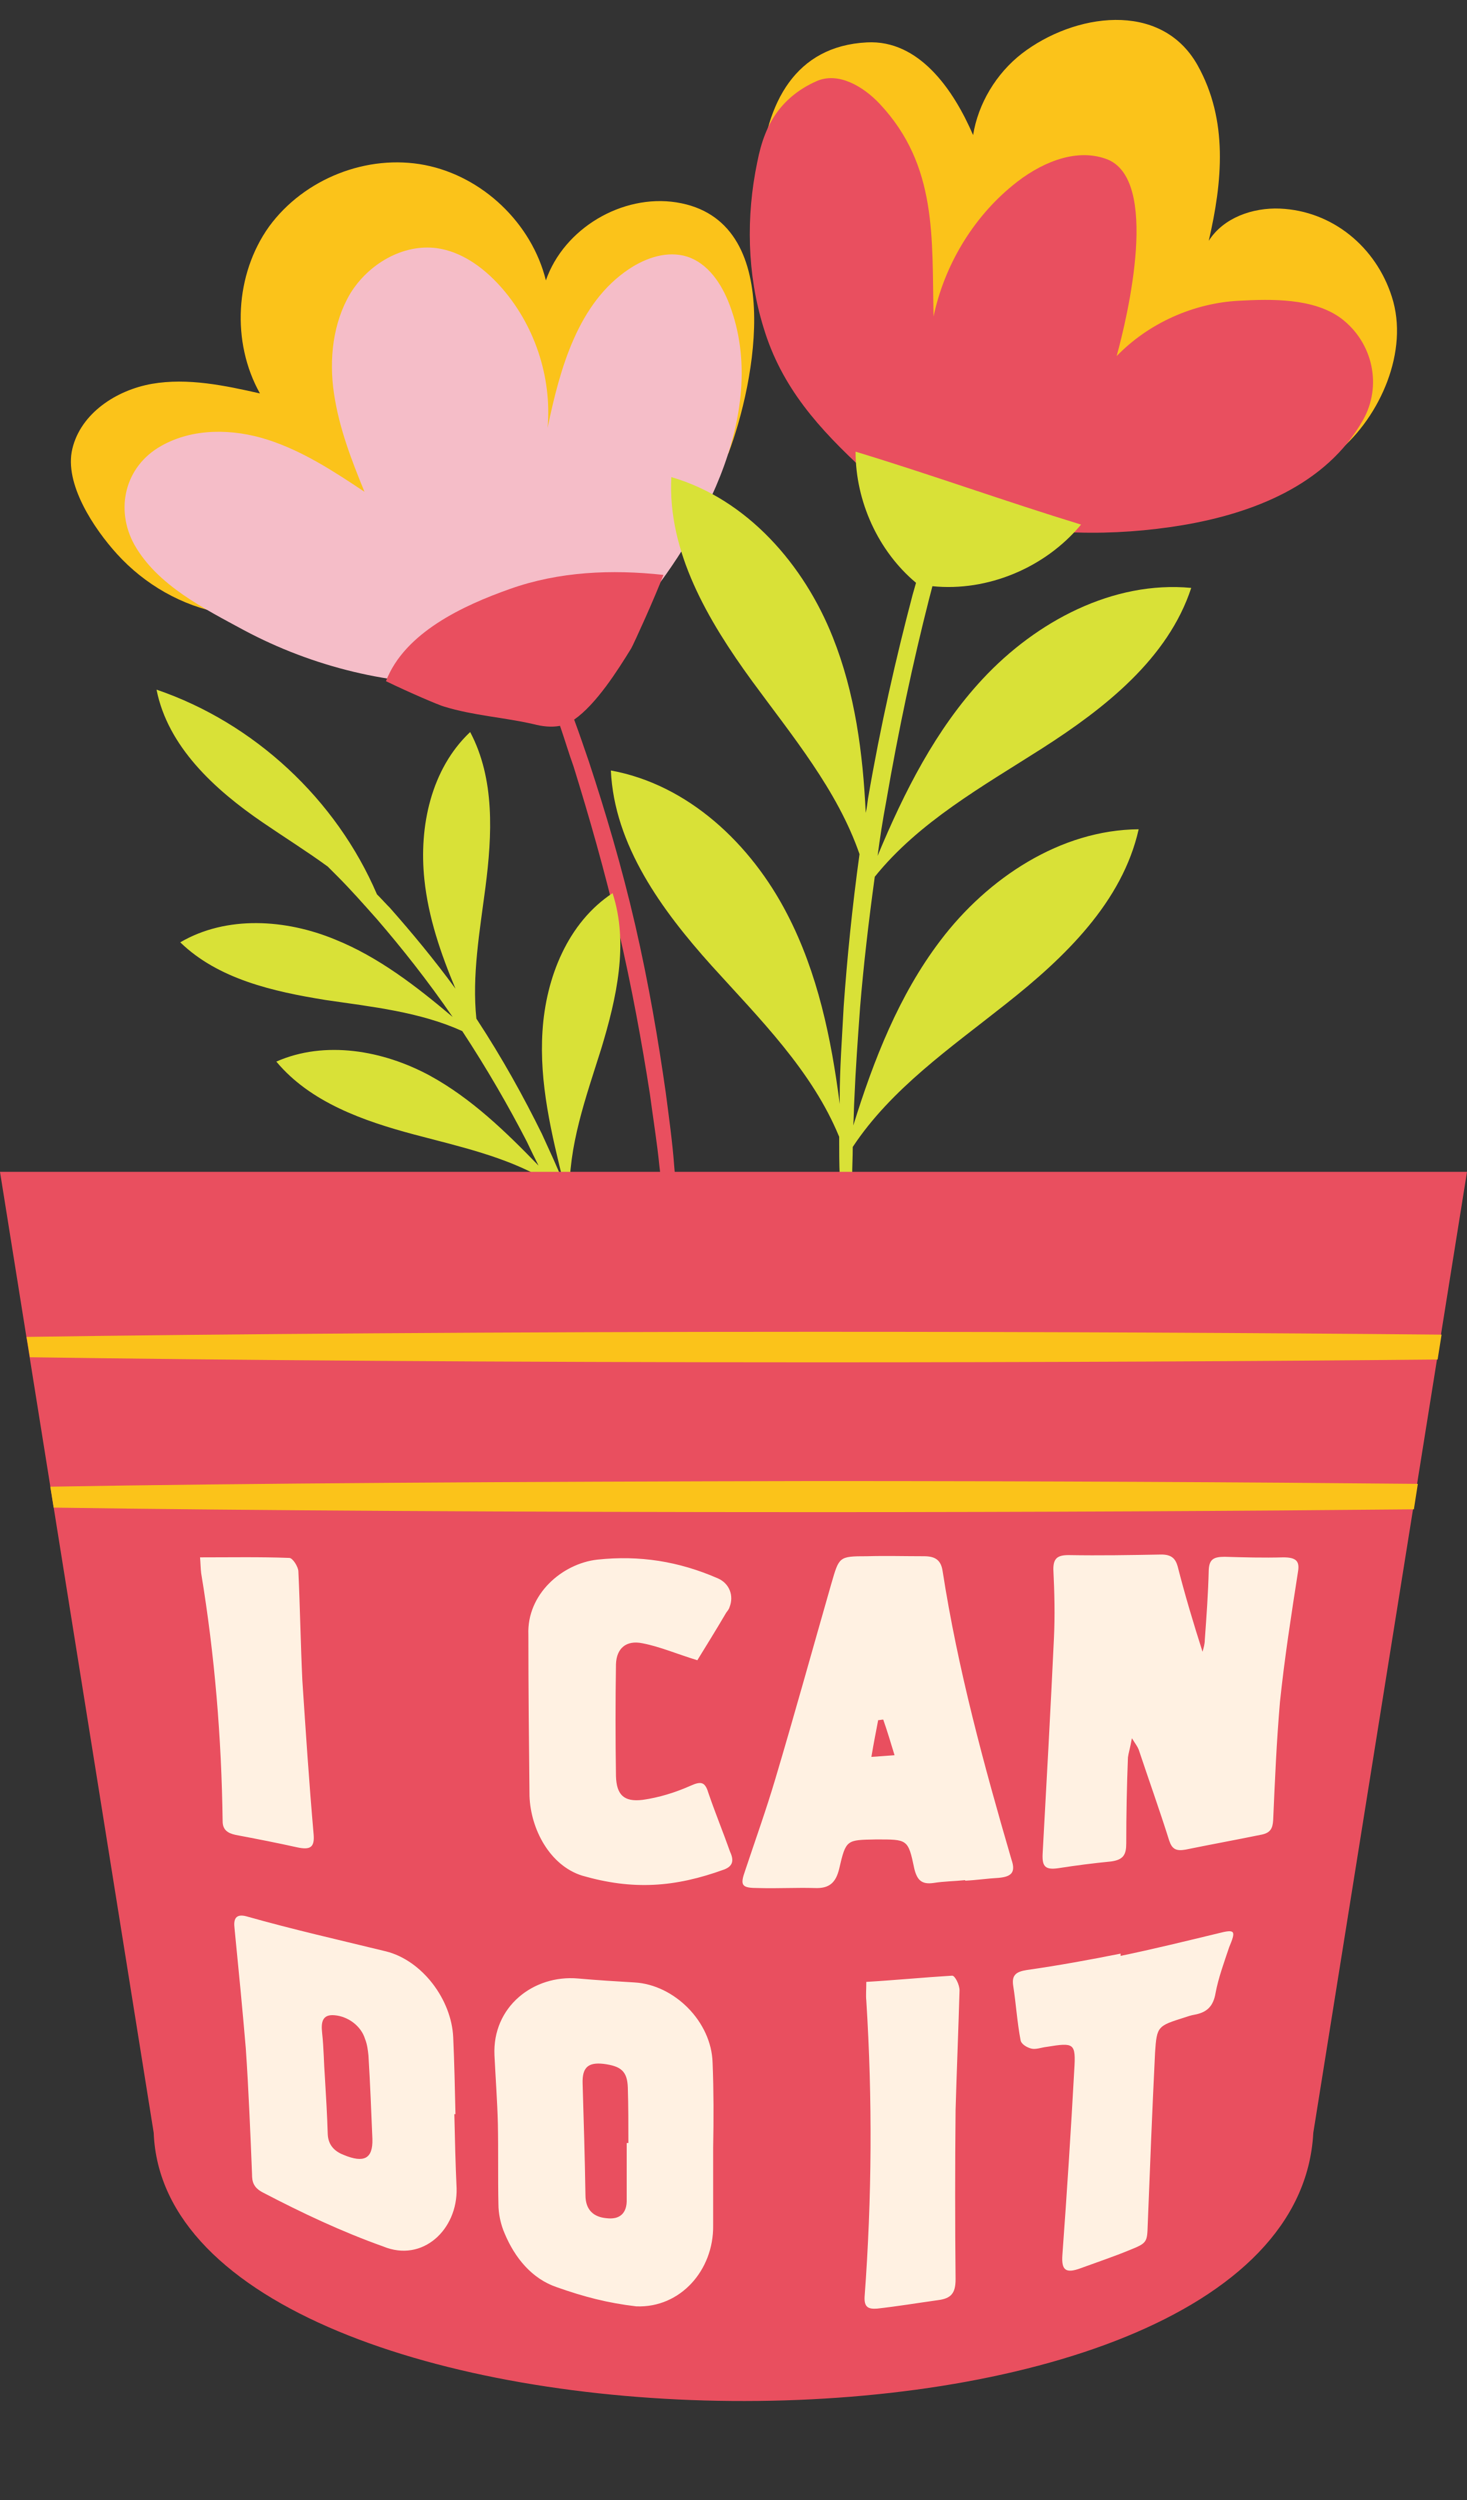
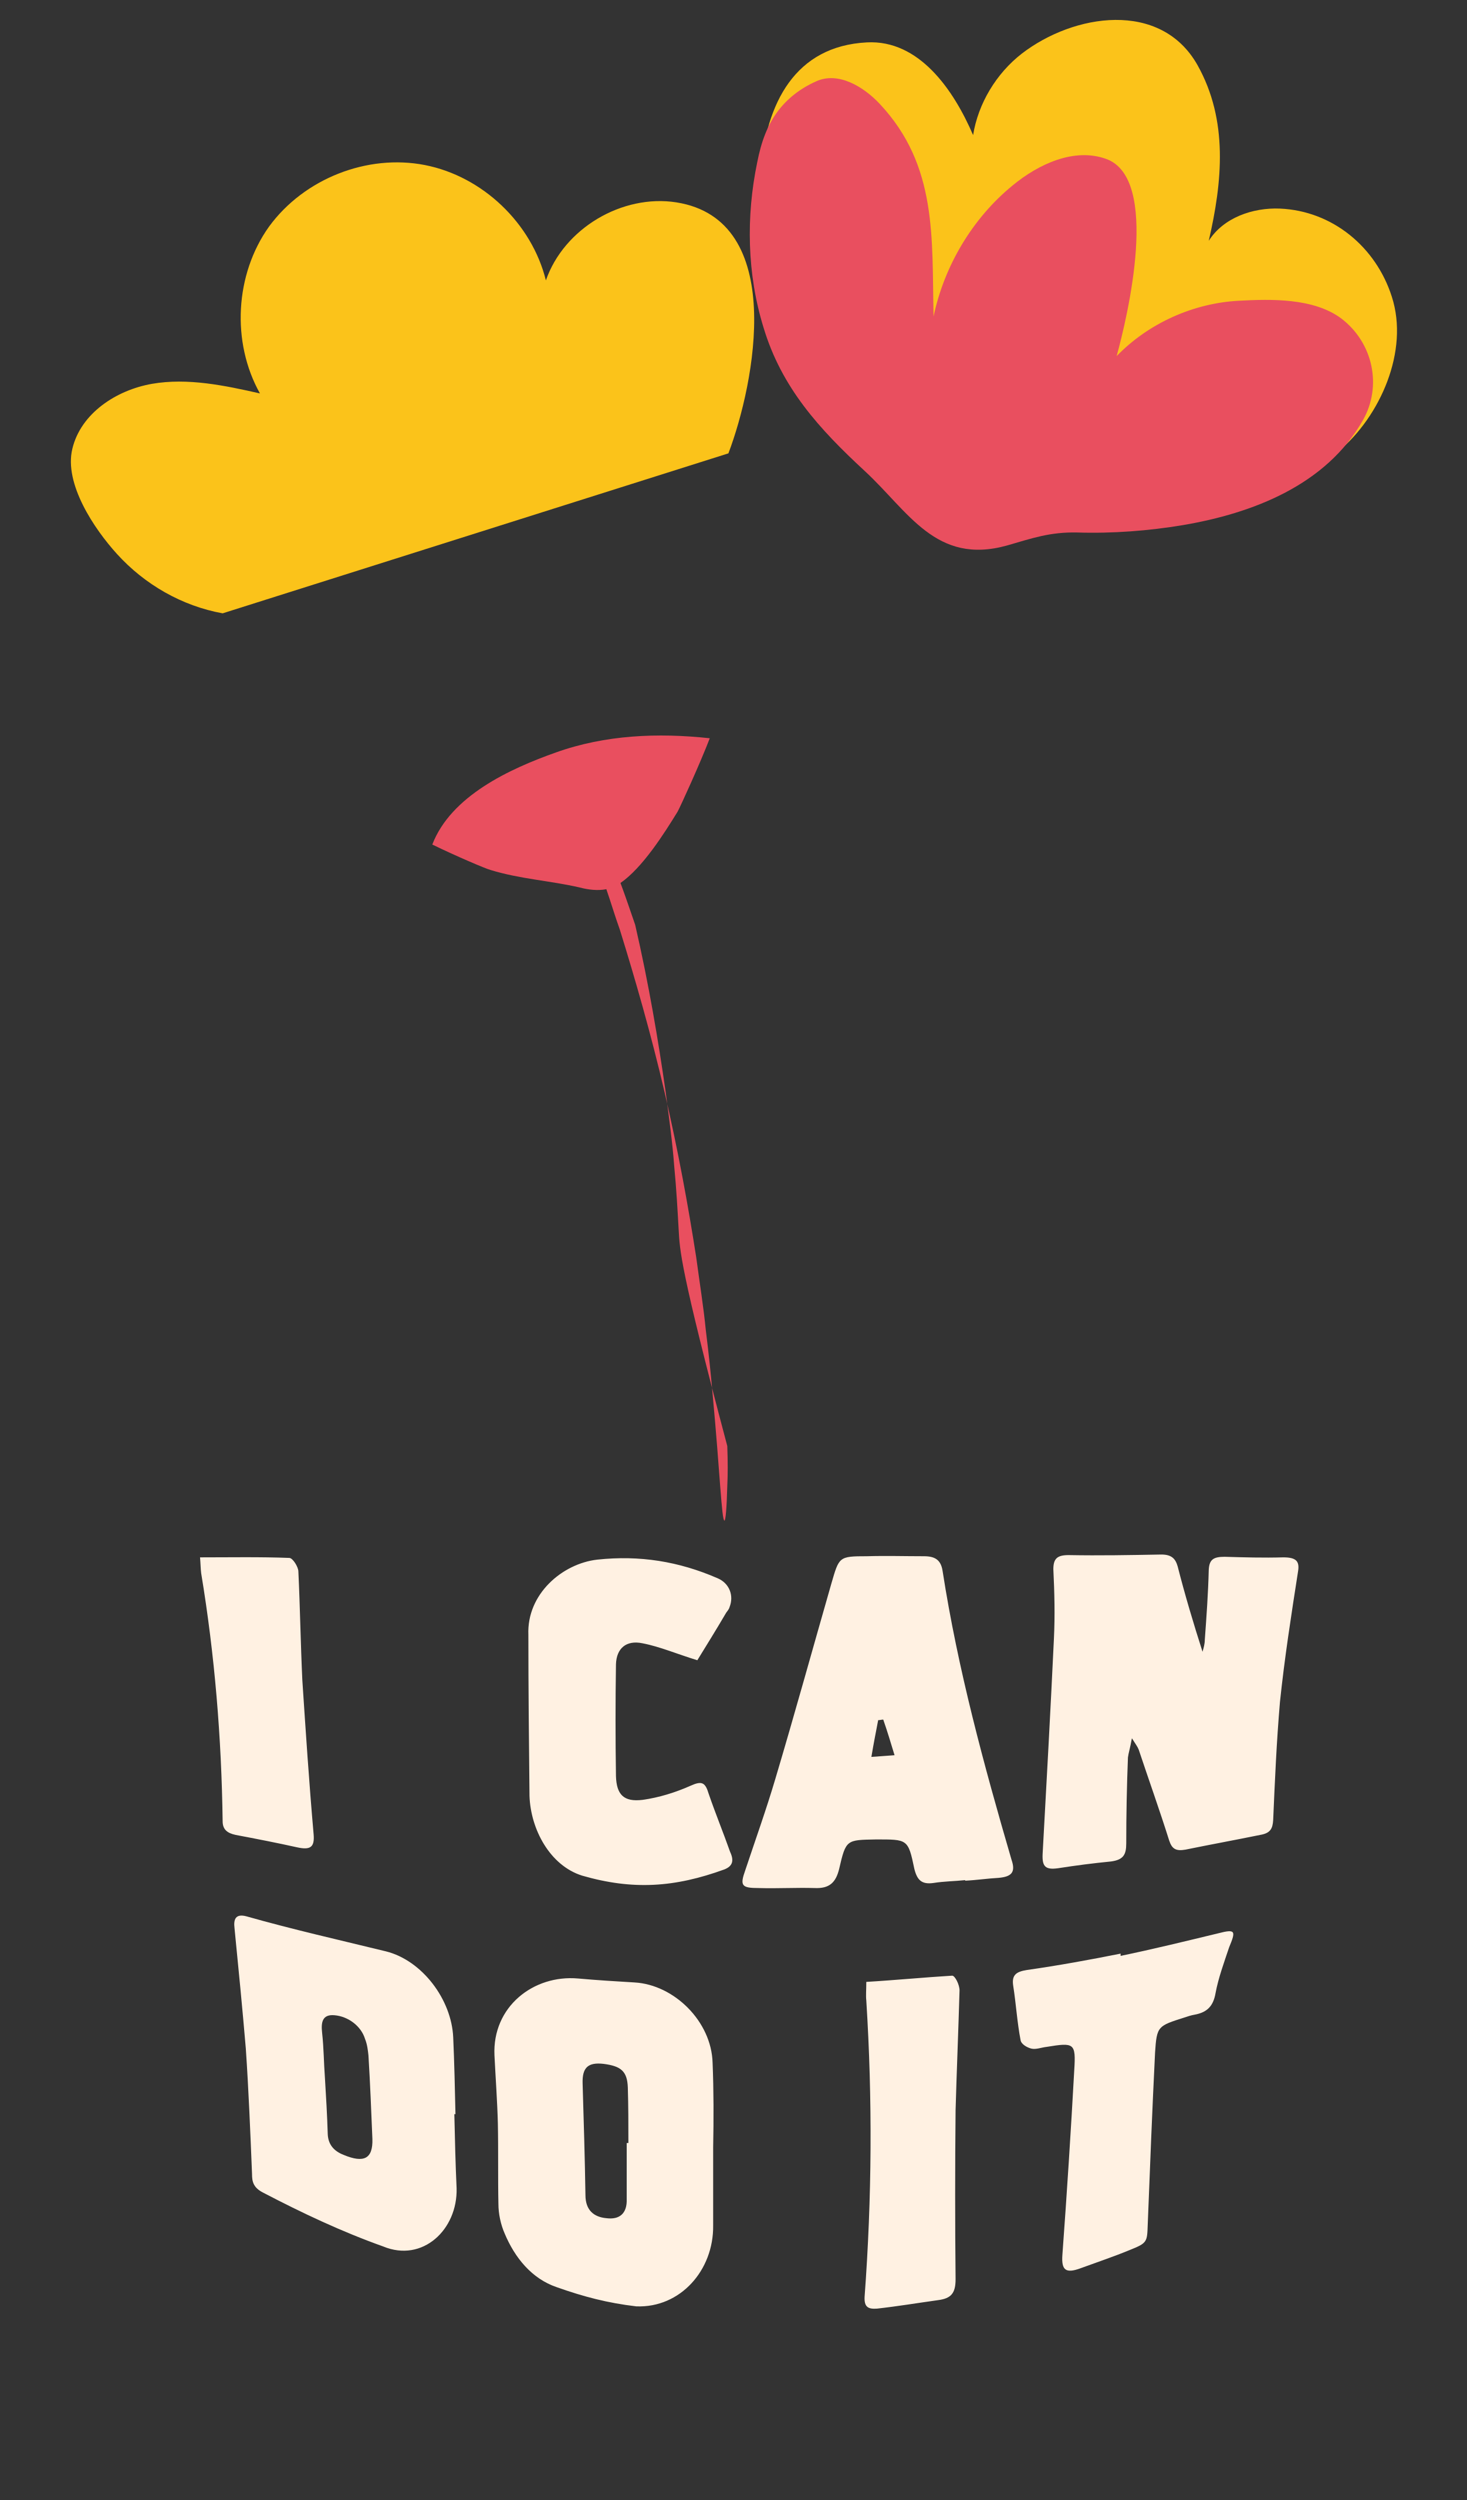
<svg xmlns="http://www.w3.org/2000/svg" height="442.3" preserveAspectRatio="xMidYMid meet" version="1.0" viewBox="0.0 -3.6 259.6 442.3" width="259.6" zoomAndPan="magnify">
  <rect x="0.0" y="-3.6" width="259.6" height="442.3" fill="#333333" stroke="none" />
  <g id="change1_1">
    <path d="M140.4,59.7c-7.3-15.1-12.5-54.5,13-55.8c9.3-0.5,15.4,8.5,18.8,16.4c0.9-5.6,4.1-10.9,8.6-14.4 c9.2-7.1,24.6-9.5,31.1,2c5.5,9.8,4.4,20.7,2,31.1c2.6-4.1,7.8-5.9,12.6-5.7c9.3,0.4,17,6.8,19.8,15.6c3.1,9.6-2.1,21.2-9.4,27.3 M39.4,104.9c-7.2-1.3-13.8-5.1-18.7-10.5c-4-4.4-9.4-12.4-7.9-18.6c1.5-6.3,7.8-10.4,14.1-11.5S39.8,64.6,46,66 c-5.1-9.1-4.4-21.1,1.6-29.5C53.8,28,65,23.6,75.2,25.6c10.2,2,18.9,10.3,21.4,20.4c3.2-9.2,13.5-15.3,23.1-13.8 c19.6,3.1,13.9,32,9.2,44.4" fill="#fbc31a" />
  </g>
  <g id="change2_1">
-     <path d="M83.1,117.4c-13.8,0.4-27.7-3-39.9-9.5c-7-3.8-15.3-7.9-19.4-15.1c-3.5-6.3-1.7-13.9,4.7-17.5 c5.6-3.2,12.7-3.1,18.9-1.1c6.2,2,11.7,5.6,17.1,9.2C62.2,77.8,60,72.1,59.1,66c-0.9-6-0.2-12.5,2.9-17.7c3.2-5.2,9.3-8.8,15.3-8 c4.3,0.6,8.1,3.3,11.1,6.6c6.1,6.7,9.3,16.1,8.5,25.2c2.2-10.6,5.4-22.1,14.4-28.1c3-2,6.8-3.3,10.3-2.2c3.7,1.2,6.1,4.8,7.5,8.5 c7.4,19.5-5.7,42.5-18.4,56.7" fill="#f5bdc8" />
-   </g>
+     </g>
  <g id="change3_1">
-     <path d="M137.7,16c1.6-2.1,3.8-3.9,6.7-5.2c3.9-1.8,8.4,0.9,11.3,4c10.2,10.9,9.2,23.6,9.5,37.6c1.9-9,6.9-17.4,14-23.2 c4.6-3.8,10.9-6.7,16.5-4.7c9.7,3.4,3.8,28,1.9,34.9c5.6-5.8,13.6-9.4,21.7-9.8c5.6-0.3,13.1-0.5,18,3.1c5.7,4.3,7.3,12,3.9,18 c-6.5,11.5-19.5,16.5-31.9,18.6c-6,1-12.4,1.5-18.7,1.3c-4.8-0.1-7.9,1-12.4,2.3c-12.6,3.5-17.4-6-25.2-13.2 c-8-7.4-14.7-14.7-17.9-25.4c-2.9-9.4-3.1-19.6-1.1-29.2C134.7,21.5,135.8,18.5,137.7,16z M120.1,214c-0.2-3.5-0.4-7.3-0.8-11.4 c-0.3-4.1-0.9-8.4-1.5-13c-1.3-9.1-3-19.2-5.4-29.6c-2.4-10.4-5.3-20.1-8.2-28.9c-0.9-2.6-1.7-5-2.6-7.4c3.9-2.7,7.7-8.7,10.1-12.6 c0.5-0.9,4.1-8.8,5.7-13c-9.2-1-18.5-0.6-27.2,2.5c-8.2,2.9-18.6,7.7-21.9,16.3c4.1,2,9.5,4.3,10.3,4.5c5.2,1.6,10.6,1.9,15.8,3.1 c1.5,0.4,3.2,0.6,4.7,0.3c0.8,2.3,1.5,4.7,2.4,7.2c2.7,8.7,5.5,18.4,7.9,28.7c2.4,10.3,4.2,20.2,5.6,29.2c0.6,4.5,1.3,8.8,1.7,12.9 c0.5,4,0.9,7.8,1.2,11.3c1.3,13.8,1.6,22.4,2.1,22.4c0.2,0,0.4-2.2,0.5-6.1c0.1-2,0.1-4.3,0-7.1C120.3,220.6,120.3,217.5,120.1,214z" fill="#e94f5f" />
+     <path d="M137.7,16c1.6-2.1,3.8-3.9,6.7-5.2c3.9-1.8,8.4,0.9,11.3,4c10.2,10.9,9.2,23.6,9.5,37.6c1.9-9,6.9-17.4,14-23.2 c4.6-3.8,10.9-6.7,16.5-4.7c9.7,3.4,3.8,28,1.9,34.9c5.6-5.8,13.6-9.4,21.7-9.8c5.6-0.3,13.1-0.5,18,3.1c5.7,4.3,7.3,12,3.9,18 c-6.5,11.5-19.5,16.5-31.9,18.6c-6,1-12.4,1.5-18.7,1.3c-4.8-0.1-7.9,1-12.4,2.3c-12.6,3.5-17.4-6-25.2-13.2 c-8-7.4-14.7-14.7-17.9-25.4c-2.9-9.4-3.1-19.6-1.1-29.2C134.7,21.5,135.8,18.5,137.7,16z M120.1,214c-0.2-3.5-0.4-7.3-0.8-11.4 c-0.3-4.1-0.9-8.4-1.5-13c-1.3-9.1-3-19.2-5.4-29.6c-0.9-2.6-1.7-5-2.6-7.4c3.9-2.7,7.7-8.7,10.1-12.6 c0.5-0.9,4.1-8.8,5.7-13c-9.2-1-18.5-0.6-27.2,2.5c-8.2,2.9-18.6,7.7-21.9,16.3c4.1,2,9.5,4.3,10.3,4.5c5.2,1.6,10.6,1.9,15.8,3.1 c1.5,0.4,3.2,0.6,4.7,0.3c0.8,2.3,1.5,4.7,2.4,7.2c2.7,8.7,5.5,18.4,7.9,28.7c2.4,10.3,4.2,20.2,5.6,29.2c0.6,4.5,1.3,8.8,1.7,12.9 c0.5,4,0.9,7.8,1.2,11.3c1.3,13.8,1.6,22.4,2.1,22.4c0.2,0,0.4-2.2,0.5-6.1c0.1-2,0.1-4.3,0-7.1C120.3,220.6,120.3,217.5,120.1,214z" fill="#e94f5f" />
  </g>
  <g id="change4_1">
-     <path d="M108.4,154.4c-7.9,5.2-11.8,14.9-12.4,24.4c-0.6,9.2,1.6,18.2,3.8,27.1c-1.1-2.9-2.5-5.8-3.9-8.9 c-3.2-6.5-7-13.4-11.6-20.4c-0.8-7.6,0.6-15.5,1.6-23.2c1.2-9.3,1.7-19.2-2.7-27.5c-6.9,6.5-9.1,16.7-8.1,26.1 c0.7,6.7,2.9,13.1,5.5,19.3c-3.8-5.2-7.8-10-11.6-14.3c-0.8-0.8-1.5-1.6-2.3-2.4c-7.2-16.8-21.7-30.3-39-36.2 c2,10.1,10.3,17.7,18.8,23.5c3.8,2.6,7.8,5.1,11.5,7.8c0.6,0.6,1.1,1.1,1.7,1.7c2.3,2.3,4.6,4.9,7,7.6c4.4,5.1,9,10.9,13.4,17.3 c-6.4-5.4-13.1-10.6-20.8-13.7c-8.7-3.6-19.2-4.3-27.4,0.5c6.7,6.5,16.4,8.7,25.7,10.2c8.2,1.2,16.7,2.1,24.2,5.5 c4.4,6.7,8.2,13.3,11.4,19.5c0.7,1.5,1.4,2.9,2.1,4.3c-5.8-6-11.9-11.9-19.2-15.9c-8.3-4.5-18.6-6.3-27.2-2.5 c6,7.2,15.4,10.5,24.4,12.9c7.9,2.1,16.2,3.9,23.2,8c0.4,0.9,0.8,1.7,1.1,2.6c1.4,3,2.5,5.8,3.5,8.3c4,10.3,5.8,17,6.3,16.8 c0.2-0.1,0-1.8-0.6-4.8c-0.3-1.5-0.7-3.4-1.3-5.5c-0.6-2.1-1.2-4.6-2.2-7.2c-0.7-2.2-1.6-4.6-2.5-7.1c-0.3-9,2.9-17.7,5.6-26.3 C109.1,173,111.3,163.3,108.4,154.4z M166.4,162.8c-7.3,9.6-11.8,21.1-15.4,32.7c0.1-1.6,0.1-3.2,0.2-4.9c0.2-5,0.6-10.4,1-16 c0.6-7.3,1.5-15.1,2.6-23.1c7.8-9.7,19.1-16,29.6-22.7c11.1-7.1,22.3-15.9,26.4-28.4c-13.8-1.3-27.4,5.9-36.9,16.1 c-8.3,8.9-13.9,20-18.6,31.3c0.4-3.1,0.9-6.3,1.5-9.5c2.2-12.8,4.8-24.9,7.6-35.9c0.2-0.8,0.4-1.5,0.6-2.3c9.8,1,20-3.3,26.3-10.9 c-13.4-4.1-26.7-8.9-39.9-12.9c0,8.8,4,17.6,10.7,23.2c-0.2,0.7-0.4,1.4-0.6,2.1c-2.9,11-5.7,23.2-7.9,36.1 c-0.1,0.8-0.2,1.6-0.4,2.5c-0.5-10.6-1.9-21.2-5.8-31c-5.1-12.9-15.2-24.5-28.6-28.4c-0.7,13.2,6.5,25.4,14.3,36.1 c7.1,9.7,15.1,19.3,19,30.6c-1.3,9.4-2.2,18.5-2.8,26.9c-0.3,5.7-0.7,11.1-0.7,16.1c0,0.4,0,0.8,0,1.2c-1.5-11.6-3.9-23.2-9.3-33.6 c-6.4-12.4-17.5-22.9-31.2-25.4c0.6,13.2,9,24.7,17.8,34.5c8.5,9.4,17.8,18.6,22.6,30.3c0,2.4,0,4.8,0.1,7c0,4.3,0.2,8.2,0.4,11.6 c0.1,3.4,0.4,6.3,0.6,8.7c0.4,4.8,0.8,7.4,1,7.4c0.2,0,0.3-2.7,0.2-7.5c0-2.4-0.1-5.3-0.1-8.7c0-3.4-0.1-7.3,0.1-11.5 c0-1.7,0.1-3.4,0.1-5.2c6.8-10.3,17.4-17.6,27.1-25.3c10.4-8.2,20.6-18,23.5-30.9C187.7,143.2,174.8,151.7,166.4,162.8z" fill="#d9e137" />
-   </g>
+     </g>
  <g id="change3_2">
-     <path d="M144.8,203.7h-29.9H0l27.2,170c2.4,61.5,201.8,65,205.2,0l27.2-170H144.8z" fill="#e94f5f" />
-   </g>
+     </g>
  <g id="change1_2">
-     <path d="M4.7,232.9l0.6,3.6c34.3,0.5,83.9,0.9,139,0.9c41.2,0,79.2-0.2,110.1-0.5l0.7-4.4c-31.1-0.3-69.4-0.5-110.8-0.5 C88.8,232,39,232.4,4.7,232.9z" fill="#fbc31a" />
-   </g>
+     </g>
  <g id="change1_3">
-     <path d="M8.9,259.4l0.6,3.7c34.1,0.5,81.9,0.8,134.8,0.8c39.3,0,75.7-0.2,105.9-0.5l0.7-4.5c-30.3-0.3-67-0.5-106.6-0.5 C91.1,258.5,43.1,258.8,8.9,259.4z" fill="#fbc31a" />
-   </g>
+     </g>
  <g id="change5_1">
    <path d="M229.7,274.4c-1.2,7.7-2.4,15.4-3.2,23.1c-0.6,7-0.9,13.9-1.2,20.9c-0.1,1.5-0.5,2.3-2.3,2.6 c-4.4,0.9-8.8,1.7-13.2,2.6c-1.7,0.3-2.4-0.1-2.9-1.6c-1.7-5.4-3.6-10.7-5.4-16.1c-0.2-0.5-0.5-0.9-1.2-2c-0.3,1.7-0.6,2.6-0.7,3.4 c-0.2,5.1-0.3,10.1-0.3,15.2c0,2-0.5,2.9-2.7,3.2c-3.1,0.3-6.2,0.7-9.4,1.2c-2.2,0.3-2.8-0.3-2.7-2.5c0.7-12.7,1.4-25.4,2-38.1 c0.2-4.1,0.1-8.2-0.1-12.3c0-1.9,0.7-2.5,2.7-2.5c5.5,0.1,10.9,0,16.4-0.1c1.8,0,2.5,0.7,2.9,2.1c1.3,5.1,2.8,10.1,4.4,15.1 c0.2-0.7,0.4-1.4,0.4-2.1c0.3-4.1,0.6-8.3,0.7-12.4c0.1-1.8,0.8-2.3,2.8-2.3c3.4,0.1,6.9,0.2,10.4,0.1 C229.4,271.9,230,272.6,229.7,274.4z M80.4,370.4c0.1,4.4,0.2,8.8,0.4,13.1c0.2,7.3-6,13.2-13,10.3c-7.3-2.6-14.3-5.9-21.2-9.5 c-1.8-0.9-2-2-2-3.3c-0.3-7.4-0.6-14.8-1.1-22.2c-0.6-7.1-1.3-14.2-2-21.3c-0.2-1.6,0.2-2.6,2.1-2.1c8.1,2.3,16.5,4.2,24.7,6.2 c6.4,1.6,11.6,8.5,11.9,15.2c0.2,4.5,0.3,9.1,0.4,13.6C80.4,370.4,80.4,370.4,80.4,370.4z M65.9,374.8c-0.2-4.9-0.4-9.9-0.7-14.8 c-0.1-0.9-0.2-1.9-0.6-2.9c-0.7-2.3-3-4-5.4-4.2c-2.2-0.2-2.4,1.3-2.2,3.1c0.3,2.7,0.3,5.3,0.5,8c0,0,0,0,0,0 c0.2,3.3,0.4,6.6,0.5,10c0.1,1.7,1,2.9,2.8,3.6C64.4,379.1,66,378.3,65.9,374.8z M126.2,376.3c0,4.6,0,9.2,0,13.8 c0.1,7.9-5.8,14.6-13.6,14.3c-5.1-0.6-9.3-1.7-14.1-3.4c-4.4-1.5-7.4-5.2-9.2-9.5c-0.7-1.6-1.1-3.5-1.1-5.2c-0.1-4.7,0-9.6-0.1-14.3 c-0.1-3.9-0.4-8-0.6-12c-0.4-8.6,6.9-14.3,14.8-13.6c3.3,0.3,6.7,0.5,10,0.7c7,0.4,13.6,6.9,13.8,14.2 C126.3,366.2,126.3,371.3,126.2,376.3C126.3,376.3,126.2,376.3,126.2,376.3z M110.9,375.5c0.1,0,0.2,0,0.3,0c0-3.3,0-6.5-0.1-9.8 c-0.1-2.9-1.2-3.8-4.3-4.2c-2.7-0.3-3.8,0.6-3.7,3.5c0.2,6.6,0.4,13.2,0.5,19.7c0,2.7,1.5,3.9,3.7,4.1c2.3,0.3,3.7-0.8,3.6-3.4 C110.9,382.2,110.9,378.9,110.9,375.5z M176.7,328.6c-1.9,0.1-3.9,0.4-5.9,0.5c0,0,0-0.1,0-0.1c-1.9,0.2-3.7,0.2-5.6,0.5 c-2.1,0.3-2.9-0.5-3.4-2.5c-1.1-5.3-1.2-5.2-6.8-5.2c-5.2,0.1-5.3,0-6.5,5.2c-0.6,2.5-1.8,3.5-4.3,3.4c-3.3-0.1-6.6,0.1-9.9,0 c-3.1,0-3.4-0.4-2.4-3.2c1.8-5.4,3.7-10.7,5.3-16.1c3.4-11.4,6.6-23,9.9-34.5c1.4-4.8,1.3-4.9,6.3-4.9c3.4-0.1,6.7,0,10.1,0 c1.9,0,3,0.6,3.3,2.6c2.7,17.4,7.3,34.3,12.2,51.1C179.8,327.7,178.9,328.4,176.7,328.6z M158.3,306.9c-0.7-2.3-1.3-4.3-2-6.3 c-0.3,0-0.6,0.1-0.9,0.1c-0.4,2.1-0.8,4.1-1.2,6.5C155.8,307.1,156.8,307,158.3,306.9z M125.4,313.7c-0.6-2-1.2-2.3-3.2-1.4 c-2.7,1.2-5.6,2.1-8.5,2.5c-3.3,0.4-4.6-0.9-4.7-4.2c-0.1-6.6-0.1-13.2,0-19.8c0.1-2.8,1.8-4.3,4.7-3.7c3.1,0.6,6.1,1.9,9.7,3 c1.6-2.6,3.4-5.5,5.1-8.4c0.2-0.3,0.5-0.6,0.6-1c0.8-2,0-4.2-2.1-5.1c-6.9-3-13.8-4.1-21.3-3.3c-6.2,0.7-12.5,6.1-12.2,13.3 c0,9.5,0.1,19,0.2,28.5c0.2,5.9,3.6,12.3,9.3,14.1c9,2.6,16.4,2.1,25.2-1.1c1.5-0.6,1.7-1.6,1-3.1 C128,320.6,126.6,317.2,125.4,313.7z M215.6,338.4c-5.8,1.4-11.5,2.8-17.3,4c0-0.1,0-0.3,0-0.4c-5.5,1.1-11,2.1-16.6,2.9 c-1.9,0.3-2.7,0.9-2.4,2.8c0.5,3.2,0.7,6.5,1.3,9.6c0.1,0.7,1.1,1.3,1.9,1.5c0.8,0.2,1.8-0.2,2.7-0.3c4.9-0.8,5.2-0.7,4.9,4.1 c-0.6,10.9-1.3,21.8-2.1,32.7c-0.2,2.7,0.6,3.3,3.1,2.4c3-1.1,6-2.1,8.9-3.3c3-1.2,3-1.4,3.1-4.4c0.4-10.2,0.8-20.4,1.3-30.5 c0.3-4.7,0.5-4.7,5.2-6.2c0.6-0.2,1.2-0.4,1.8-0.5c2.2-0.4,3.3-1.5,3.7-3.8c0.5-2.7,1.5-5.4,2.4-8.1 C218.7,338,218.7,337.6,215.6,338.4z M168.5,345.9c-5,0.3-10.1,0.8-15.2,1.1c0,1.5-0.1,2.4,0,3.3c1.1,17.4,1,34.9-0.3,52.4 c-0.1,1.9,0.7,2.2,2.2,2.1c3.6-0.4,7.2-1,10.8-1.5c2.3-0.3,3.1-1.2,3.1-3.7c-0.1-10-0.1-19.9,0-29.9c0.2-7.1,0.5-14.2,0.7-21.2 C169.8,347.5,169,345.9,168.5,345.9z M52.6,323.2c2.3,0.5,3.1,0,2.9-2.3c-0.8-9.1-1.4-18.2-2-27.3c-0.3-6.4-0.4-12.9-0.7-19.2 c0-0.8-1-2.4-1.6-2.4c-5.2-0.2-10.5-0.1-15.8-0.1c0.1,1.2,0.1,2,0.2,2.8c2.4,14.5,3.6,29.1,3.8,43.9c0,1.5,0.9,2.1,2.3,2.4 C45.4,321.7,49,322.4,52.6,323.2z" fill="#fff1e2" />
  </g>
</svg>